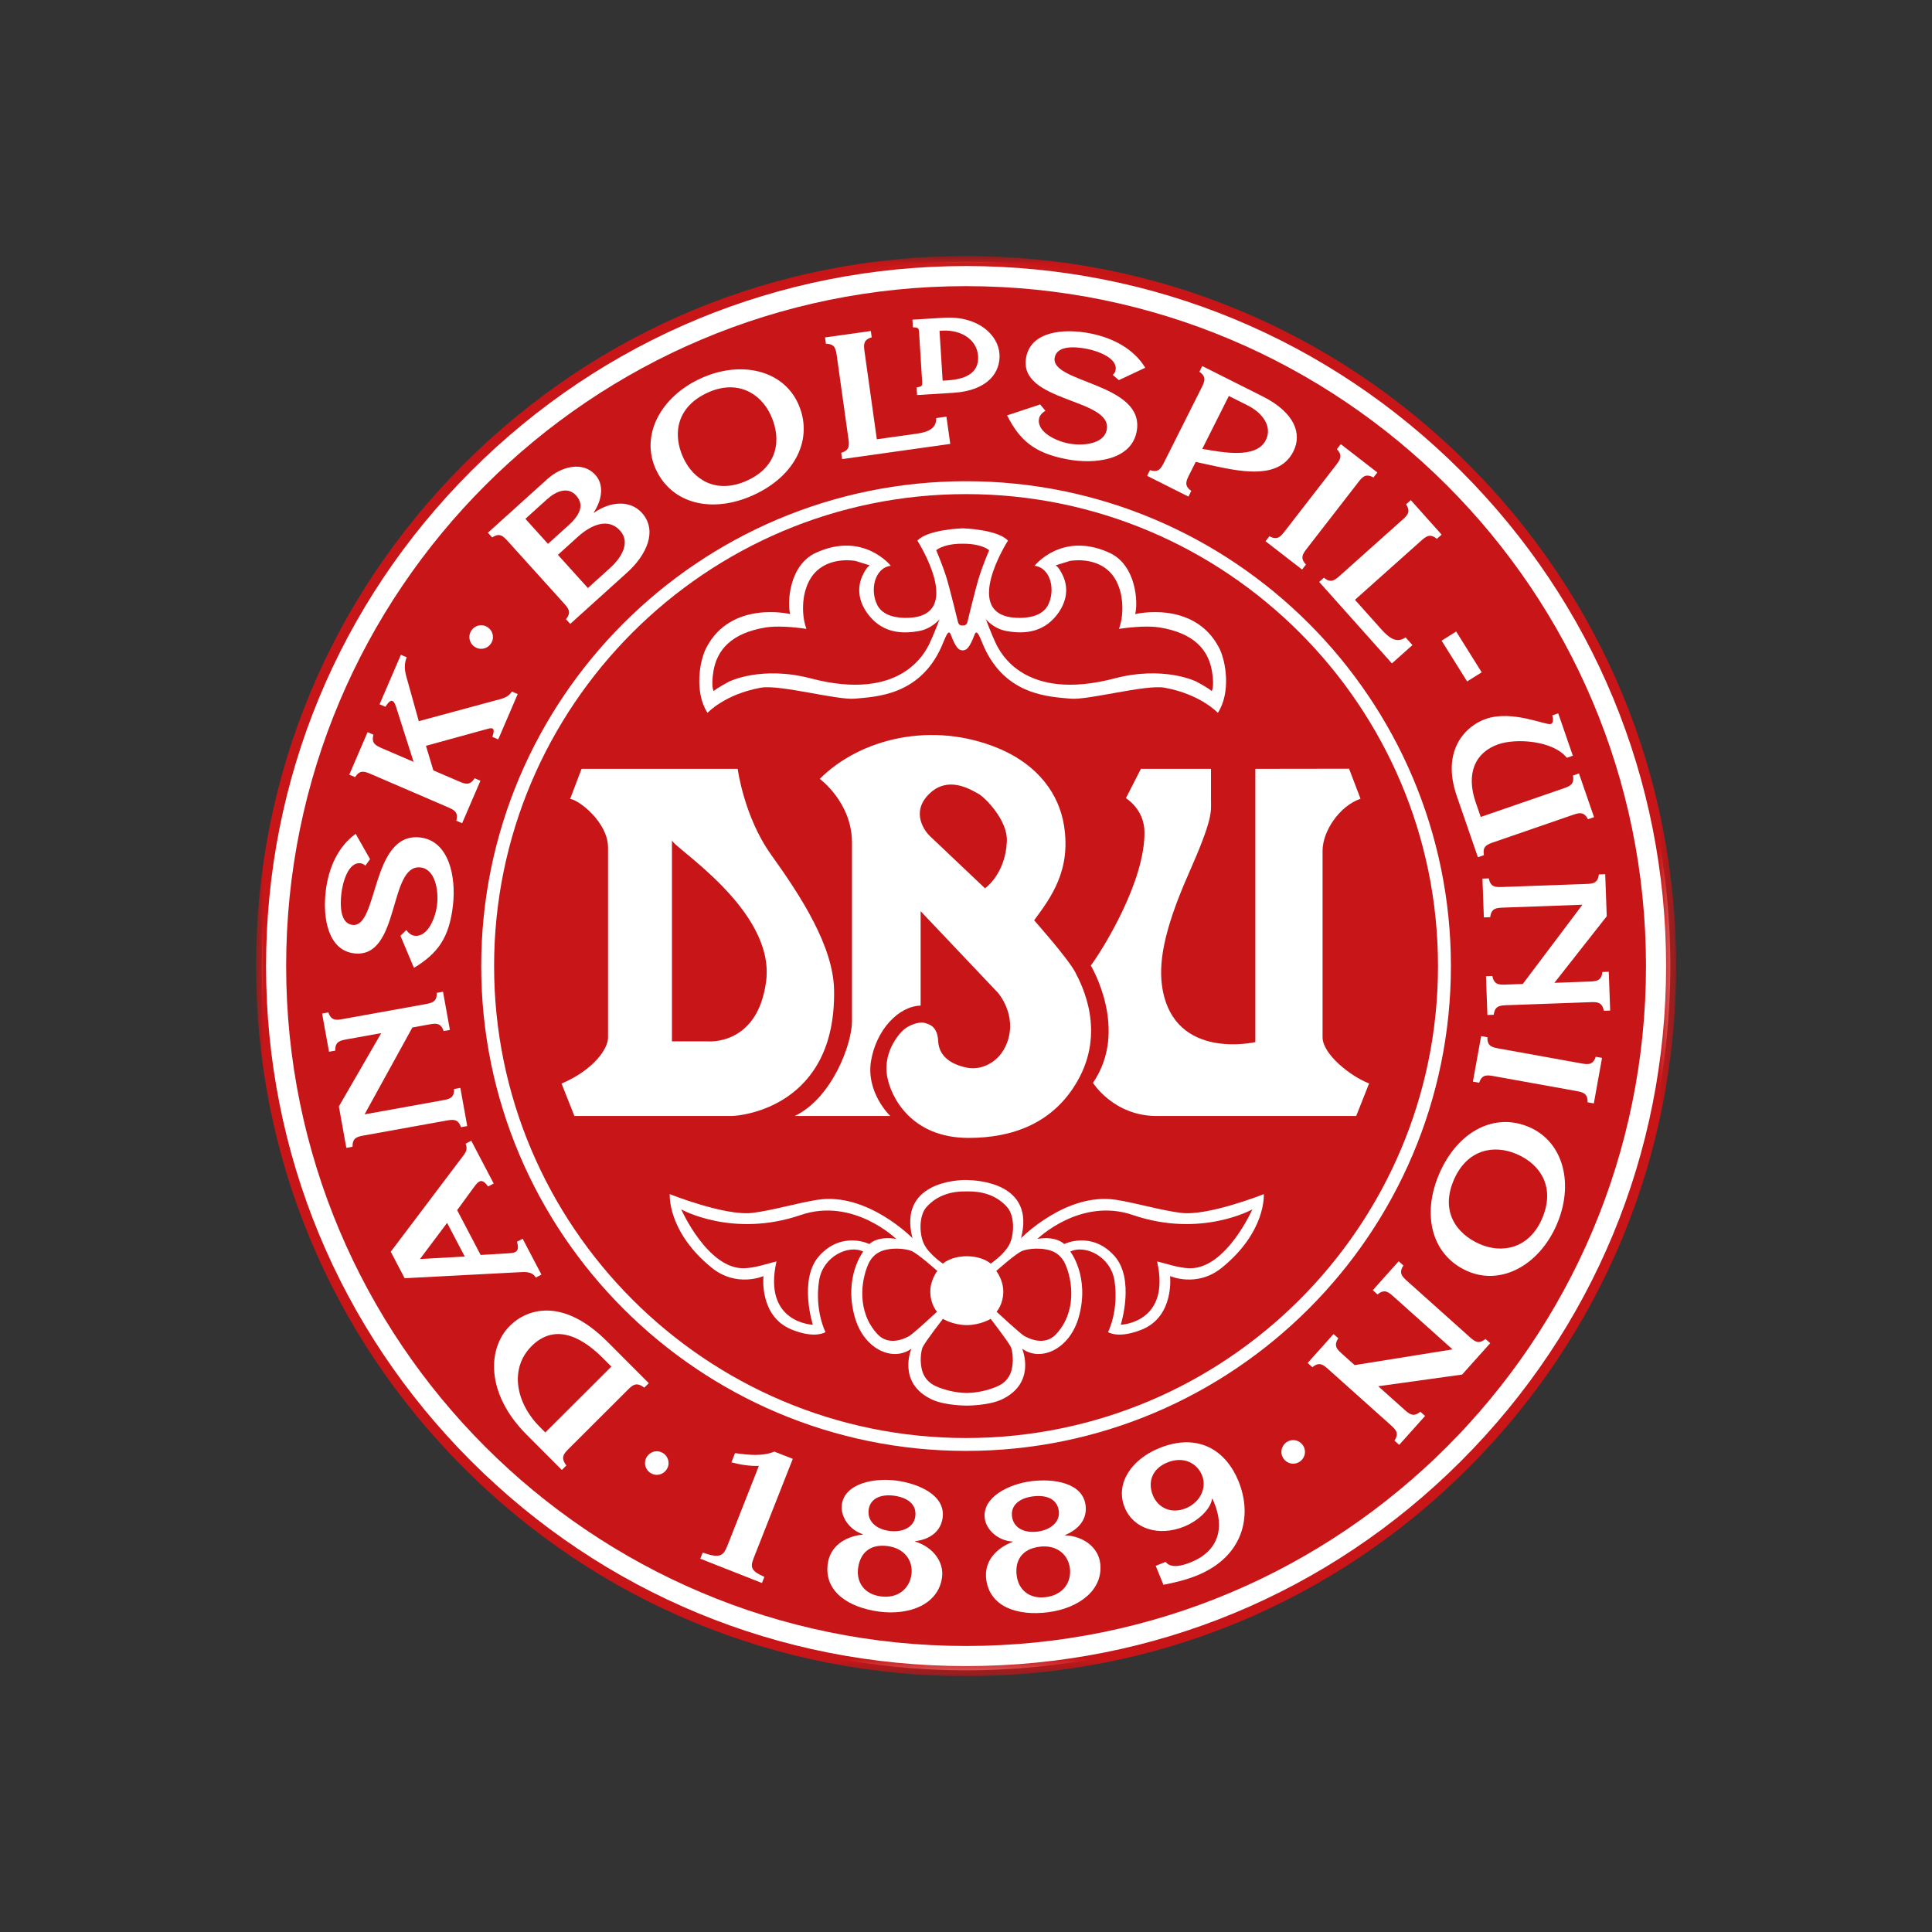
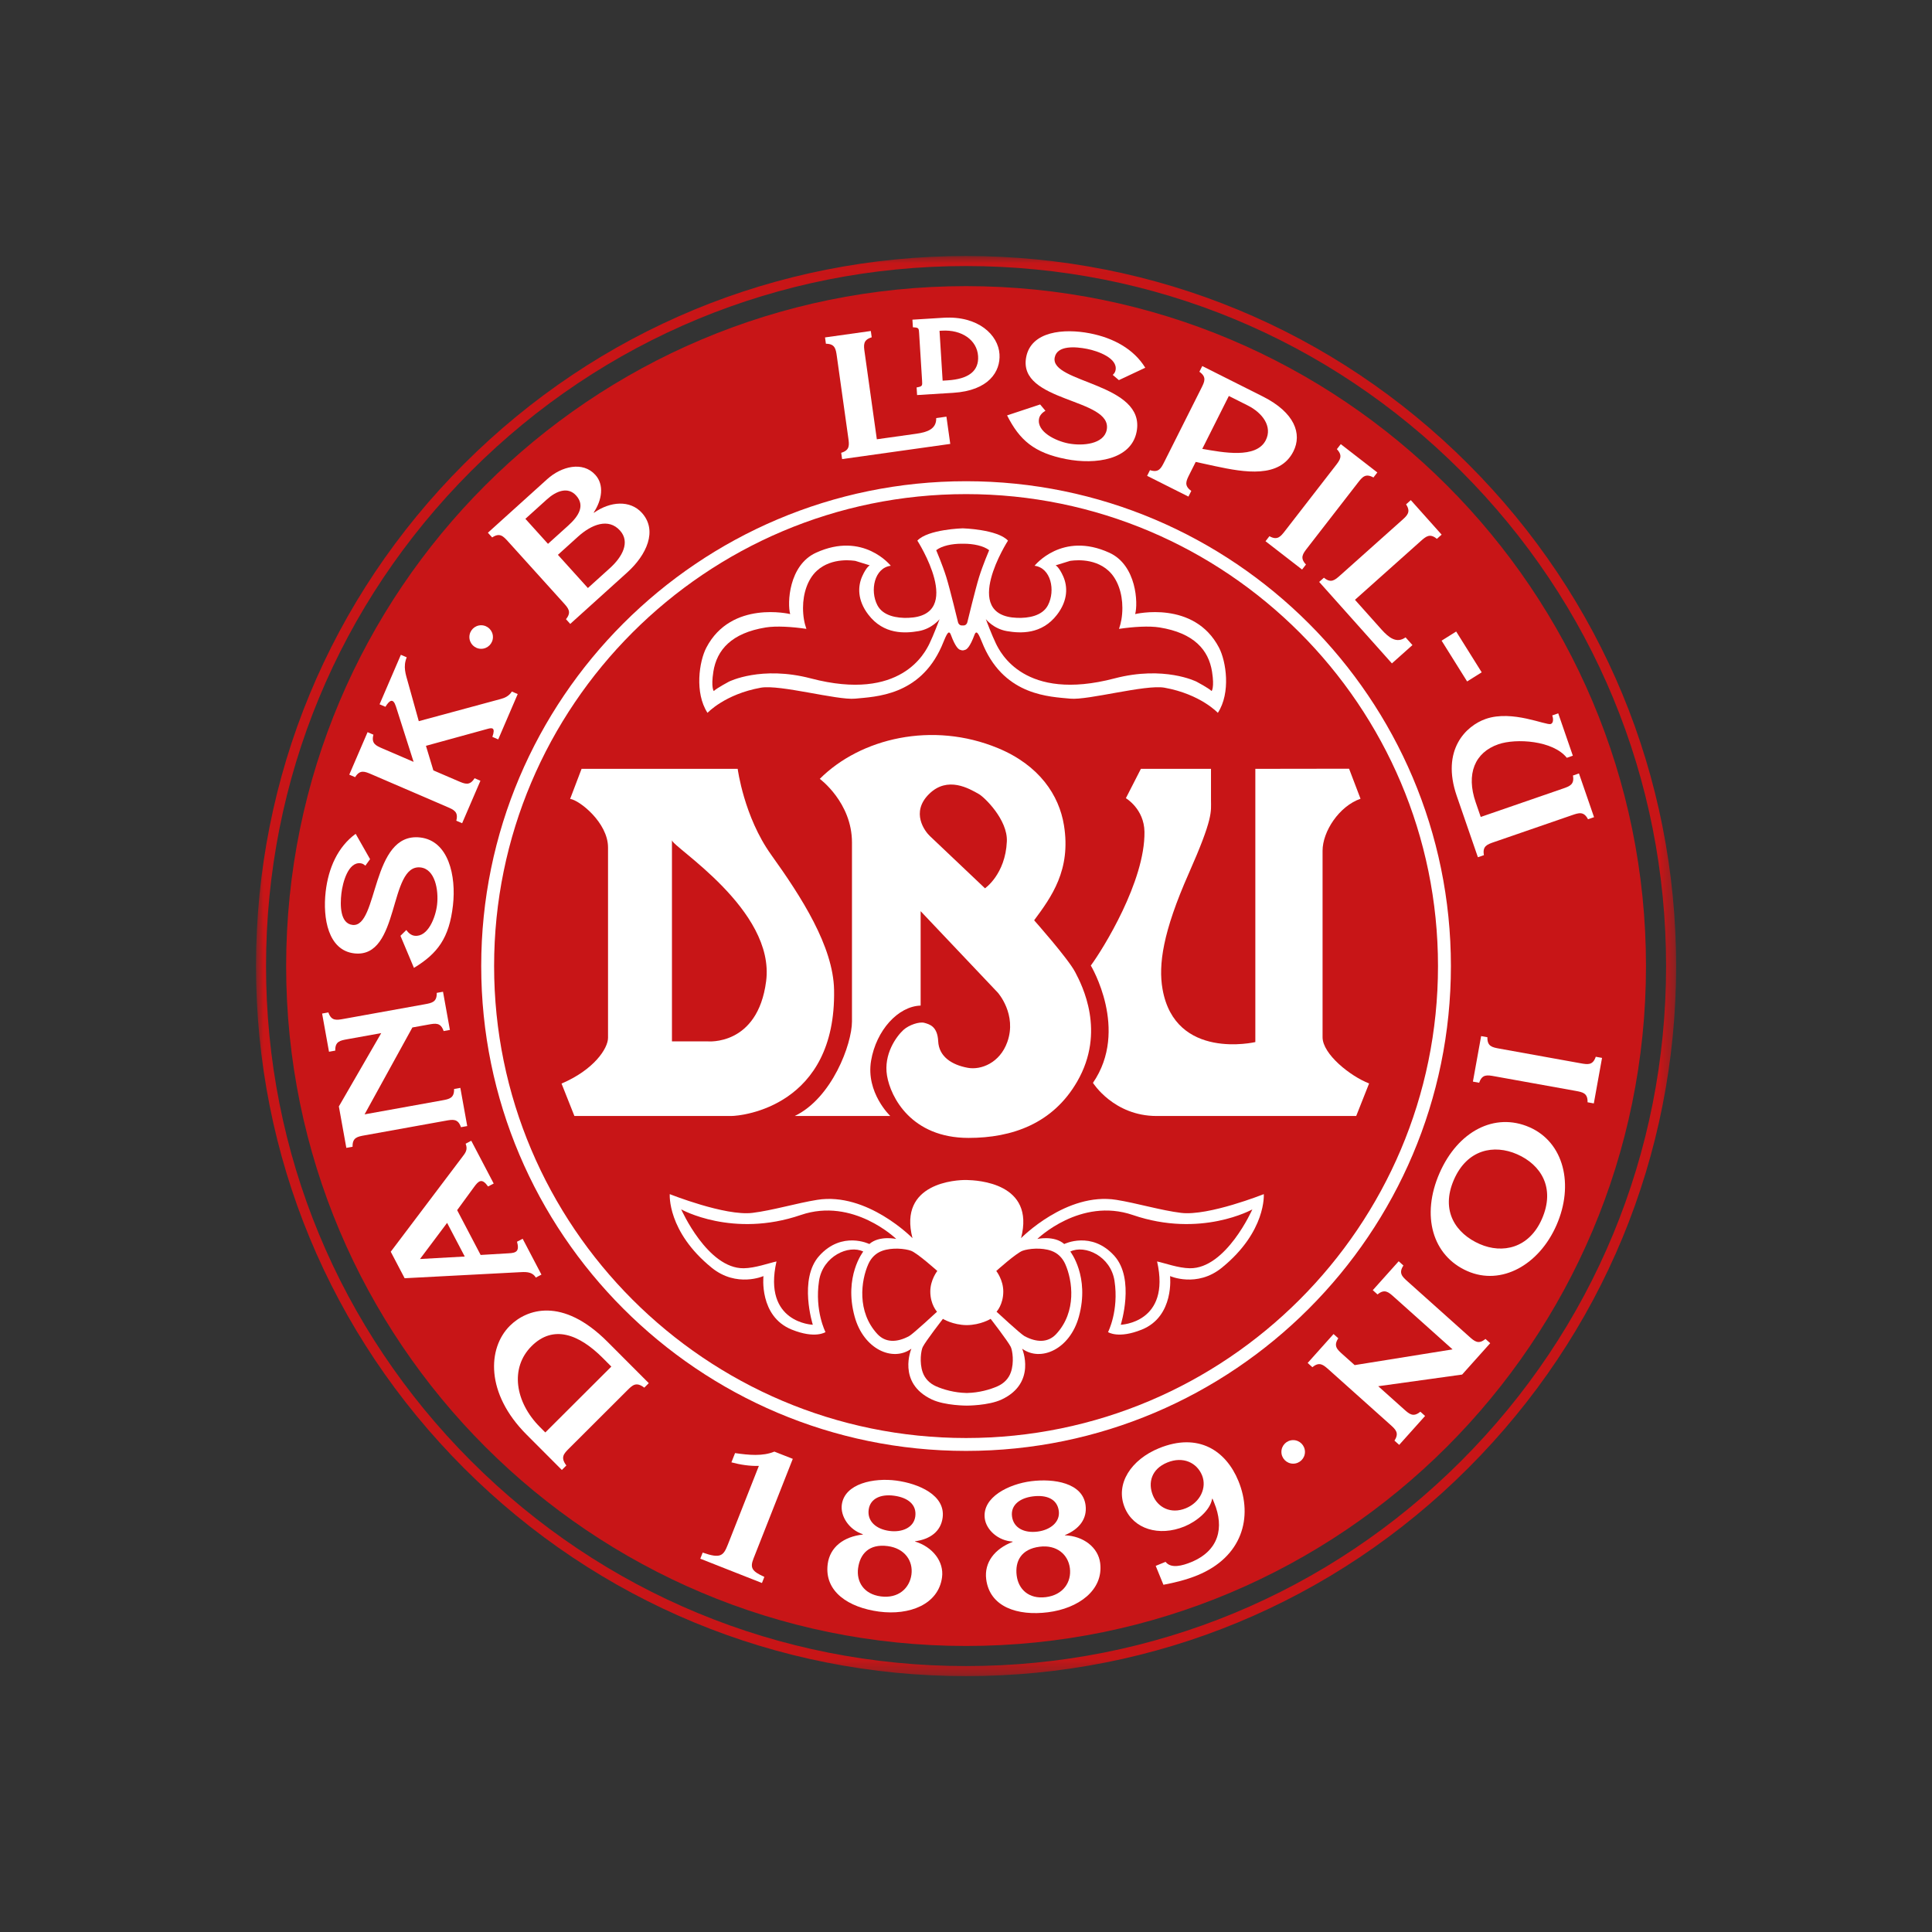
<svg xmlns="http://www.w3.org/2000/svg" xmlns:ns1="http://sodipodi.sourceforge.net/DTD/sodipodi-0.dtd" xmlns:ns2="http://www.inkscape.org/namespaces/inkscape" xmlns:xlink="http://www.w3.org/1999/xlink" width="700" height="700" viewBox="0 0 700 700" version="1.1" id="svg83" ns1:docname="denmark-national-football-team-logo.svg" ns2:version="0.92.4 (5da689c313, 2019-01-14)" ns2:export-filename="C:\Users\suitedoalex\sites\denmark-national-football-team-logo-0.png" ns2:export-xdpi="561.73712" ns2:export-ydpi="561.73712">
  <rect x="0" y="0" width="700" height="700" fill="#333333" stroke="none" />
  <ns1:namedview pagecolor="#ffffff" bordercolor="#666666" borderopacity="1" objecttolerance="10" gridtolerance="10" guidetolerance="10" ns2:pageopacity="0" ns2:pageshadow="2" ns2:window-width="1600" ns2:window-height="837" id="namedview85" showgrid="false" ns2:zoom="0.69714753" ns2:cx="253.50736" ns2:cy="390.99416" ns2:window-x="-8" ns2:window-y="-8" ns2:window-maximized="1" ns2:current-layer="Logo" />
  <title id="title2">Logo</title>
  <desc id="desc4">Created with Sketch.</desc>
  <defs id="defs7">
    <polygon id="path-1" points="0,95.662 0,0.024 95.638,0.024 95.638,95.662 " />
  </defs>
  <g id="Symbols" style="fill:none;fill-rule:evenodd;stroke:none;stroke-width:1" transform="translate(0,604)">
    <g id="Modules-/-00_Top-navigation_default" transform="translate(-120,-16)">
      <g id="Logo-/-Logo-White" transform="translate(120,16)">
        <g id="Logo">
          <g id="Group-118" transform="matrix(5.38,0,0,5.38,92.756,-511.371)" ns2:export-filename="C:\Users\suitedoalex\sites\denmark-national-football-team-logo-4.png" ns2:export-xdpi="74.637321" ns2:export-ydpi="74.637321">
-             <path d="m 47.819,0.415 c -26.193,0 -47.427,21.234 -47.427,47.427 0,26.193 21.234,47.427 47.427,47.427 26.193,0 47.428,-21.234 47.428,-47.427 0,-26.193 -21.235,-47.427 -47.428,-47.427" id="Fill-29" ns2:connector-curvature="0" style="fill:#ffffff" />
            <g id="Group-33">
              <mask id="mask-2" fill="white">
                <use xlink:href="#path-1" id="use30" x="0" y="0" width="100%" height="100%" />
              </mask>
              <g id="Clip-32" />
              <path d="m 94.963,47.843 c 0,12.593 -4.904,24.431 -13.809,33.335 -8.904,8.905 -20.742,13.808 -33.335,13.808 -12.592,0 -24.431,-4.904 -33.335,-13.808 -8.904,-8.904 -13.808,-20.743 -13.808,-33.335 0,-12.592 4.904,-24.431 13.808,-33.335 8.904,-8.904 20.743,-13.808 33.335,-13.808 12.593,0 24.431,4.904 33.335,13.808 8.905,8.904 13.809,20.743 13.809,33.335 M 47.819,0.024 C 35.047,0.024 23.038,4.998 14.006,14.03 4.974,23.061 -3.3802817e-5,35.07 -3.3802817e-5,47.843 c 0,12.773 4.974,24.781 14.006,33.813 9.031,9.032 21.041,14.007 33.813,14.007 12.773,0 24.781,-4.974 33.813,-14.007 9.032,-9.032 14.007,-21.04 14.007,-33.813 0,-12.772 -4.974,-24.782 -14.007,-33.812 C 72.6,4.998 60.592,0.024 47.819,0.024" id="Fill-31" mask="url(#mask-2)" ns2:connector-curvature="0" style="fill:#c81517" />
            </g>
            <path d="m 47.819,93.632 c 25.289,0 45.79,-20.501 45.79,-45.79 0,-25.288 -20.501,-45.789 -45.79,-45.789 -25.288,0 -45.789,20.501 -45.789,45.789 0,25.289 20.501,45.79 45.789,45.79" id="Fill-34" ns2:connector-curvature="0" style="fill:#c81517" />
-             <path d="m 26.991,82.106 c 0.438,0 0.793,-0.355 0.793,-0.793 0,-0.438 -0.355,-0.793 -0.793,-0.793 -0.438,0 -0.793,0.355 -0.793,0.793 0,0.438 0.355,0.793 0.793,0.793" id="Fill-36" ns2:connector-curvature="0" style="fill:#ffffff" />
            <path d="m 69.849,81.354 c 0.438,0 0.793,-0.355 0.793,-0.793 0,-0.438 -0.355,-0.793 -0.793,-0.793 -0.438,0 -0.793,0.355 -0.793,0.793 0,0.438 0.355,0.793 0.793,0.793" id="Fill-38" ns2:connector-curvature="0" style="fill:#ffffff" />
            <path d="m 15.163,26.477 c 0.438,0 0.793,-0.355 0.793,-0.793 0,-0.438 -0.355,-0.793 -0.793,-0.793 -0.438,0 -0.793,0.355 -0.793,0.793 0,0.438 0.355,0.793 0.793,0.793" id="Fill-40" ns2:connector-curvature="0" style="fill:#ffffff" />
            <path d="m 16.035,47.843 c 0,-17.525 14.258,-31.784 31.784,-31.784 17.525,0 31.783,14.259 31.783,31.784 0,17.526 -14.258,31.784 -31.783,31.784 -17.526,0 -31.784,-14.258 -31.784,-31.784 m 31.784,32.652 c 18.004,0 32.652,-14.648 32.652,-32.652 0,-18.004 -14.648,-32.652 -32.652,-32.652 -18.005,0 -32.652,14.648 -32.652,32.652 0,18.004 14.647,32.652 32.652,32.652" id="Fill-42" ns2:connector-curvature="0" style="fill:#ffffff" />
            <path d="m 34.354,48.868 c -0.57,4.384 -3.951,4.046 -3.951,4.046 H 28.012 V 39.364 c 0,0.448 6.968,4.687 6.342,9.504 m 0.337,-8.526 c -1.831,-2.553 -2.252,-5.781 -2.252,-5.781 h -10.514 l -0.77,2.024 c 0.626,0.08 2.552,1.605 2.552,3.27 v 12.818 c 0,0.717 -0.951,2.156 -3.131,3.083 l 0.867,2.184 h 10.55 c 0.77,0 7.086,-0.67 6.937,-8.494 -0.056,-2.933 -2.203,-6.263 -4.239,-9.103" id="Fill-44" ns2:connector-curvature="0" style="fill:#ffffff" />
            <path d="m 50.566,39.448 c -0.096,2.216 -1.472,3.158 -1.472,3.158 0,0 -3.377,-3.206 -3.709,-3.517 -0.332,-0.311 -1.323,-1.595 -0.049,-2.841 1.242,-1.216 2.68,-0.368 3.355,0.017 0.361,0.207 1.939,1.719 1.875,3.183 m 4.597,8.794 c -0.481,-0.915 -2.759,-3.482 -2.759,-3.482 1.159,-1.566 2.497,-3.386 2.008,-6.399 -0.327,-2.022 -1.656,-4.041 -4.45,-5.197 -4.402,-1.821 -9.248,-0.674 -11.994,2.071 0,0 2.168,1.59 2.168,4.288 v 12.046 c 0,1.523 -1.343,5.166 -3.854,6.37 h 6.433 c 0,0 -1.657,-1.57 -1.292,-3.725 0.347,-2.04 1.812,-3.661 3.337,-3.71 V 44.147 l 5.202,5.491 c 0,0 1.301,1.462 0.634,3.323 -0.505,1.411 -1.775,1.895 -2.657,1.735 -1.115,-0.203 -1.949,-0.777 -1.997,-1.789 -0.048,-1.011 -0.589,-1.142 -0.927,-1.239 -0.337,-0.096 -1.041,0.137 -1.411,0.474 -0.484,0.442 -1.349,1.638 -1.108,3.082 0.241,1.445 1.637,4.192 5.491,4.192 2.938,0 5.684,-0.963 7.321,-3.806 1.931,-3.35 0.337,-6.455 -0.145,-7.37" id="Fill-46" ns2:connector-curvature="0" style="fill:#ffffff" />
            <path d="m 64.314,34.561 h -4.721 l -1.011,1.976 c 0,0 1.23,0.721 1.252,2.263 0.048,3.324 -2.794,7.9 -3.613,9.008 0,0 2.601,4.32 0.144,7.9 0,0 1.397,2.232 4.287,2.232 h 13.442 l 0.868,-2.192 C 73.683,55.254 71.828,53.766 71.828,52.634 V 40.079 c 0,-1.3 1.115,-3.004 2.556,-3.504 l -0.771,-2.023 -6.313,0.009 v 18.401 c 0,0 -5.396,1.265 -6.249,-3.564 -0.288,-1.638 0.015,-3.842 1.77,-7.803 1.657,-3.744 1.493,-4.137 1.493,-4.93 z" id="Fill-48" ns2:connector-curvature="0" style="fill:#ffffff" />
            <path d="m 26.452,75.932 -2.78,-2.785 c -3.055,-3.06 -5.461,-2.191 -6.577,-1.077 -1.509,1.506 -1.647,4.551 1.125,7.326 l 2.377,2.382 0.303,-0.303 c -0.415,-0.548 -0.169,-0.794 0.183,-1.146 l 3.92,-3.913 c 0.353,-0.352 0.599,-0.598 1.146,-0.181 z M 19.484,79.252 19.121,78.888 c -1.671,-1.673 -2.039,-3.978 -0.562,-5.45 1.459,-1.458 3.19,-0.807 4.792,0.797 l 0.579,0.581 z" id="Fill-50" ns2:connector-curvature="0" style="fill:#ffffff" />
            <path d="m 9.074,67.081 0.936,1.785 7.69,-0.403 c 0.358,-0.016 0.883,-0.087 1.143,0.358 l 0.38,-0.199 -1.265,-2.415 -0.38,0.2 c 0.174,0.631 -0.036,0.756 -0.559,0.779 l -1.891,0.112 -1.582,-3.017 1.135,-1.553 c 0.311,-0.43 0.535,-0.626 0.947,-0.041 l 0.38,-0.198 -1.511,-2.883 -0.379,0.2 c 0.159,0.403 -0.015,0.62 -0.218,0.883 z m 4.984,0.323 -3.014,0.167 1.825,-2.433 z" id="Fill-52" ns2:connector-curvature="0" style="fill:#ffffff" />
            <path d="m 7.312,57.83 5.212,-0.94 c 0.49,-0.088 0.832,-0.15 0.815,-0.768 l 0.422,-0.076 0.464,2.572 -0.422,0.076 C 13.603,58.109 13.262,58.171 12.77,58.259 l -5.451,0.983 c -0.49,0.088 -0.833,0.15 -0.815,0.769 L 6.083,60.086 5.58,57.295 8.433,52.358 6.153,52.769 c -0.49,0.088 -0.833,0.15 -0.815,0.768 l -0.422,0.076 -0.464,-2.572 0.422,-0.077 c 0.199,0.586 0.542,0.525 1.032,0.436 l 5.45,-0.983 c 0.49,-0.089 0.833,-0.15 0.815,-0.769 l 0.423,-0.076 0.464,2.572 -0.422,0.076 c -0.199,-0.586 -0.542,-0.524 -1.032,-0.435 l -1.072,0.193 z" id="Fill-54" ns2:connector-curvature="0" style="fill:#ffffff" />
            <path d="m 9.728,45.805 0.394,-0.389 c 0.141,0.198 0.332,0.36 0.562,0.386 0.897,0.103 1.413,-1.238 1.511,-2.094 0.112,-0.981 -0.134,-2.395 -1.113,-2.507 C 8.907,40.953 9.726,47.344 6.618,46.988 4.856,46.786 4.487,44.617 4.691,42.835 4.874,41.233 5.516,39.808 6.712,38.937 L 7.682,40.644 7.364,41.083 C 7.259,40.988 7.171,40.935 7.032,40.919 6.215,40.826 5.837,42.197 5.75,42.957 c -0.09,0.787 -0.091,2.019 0.75,2.115 1.75,0.2 1.23,-6.269 4.558,-5.889 1.911,0.219 2.433,2.587 2.205,4.577 -0.251,2.197 -1.035,3.241 -2.627,4.205 z" id="Fill-56" ns2:connector-curvature="0" style="fill:#ffffff" />
            <path d="m 16.471,29.86 c 0.284,-0.075 0.563,-0.196 0.76,-0.505 l 0.394,0.17 -1.313,3.053 -0.394,-0.17 c 0.221,-0.632 -0.009,-0.624 -0.309,-0.542 l -4.164,1.145 0.5,1.654 1.671,0.719 c 0.457,0.197 0.777,0.334 1.104,-0.191 l 0.394,0.17 -1.232,2.861 -0.393,-0.17 c 0.156,-0.598 -0.163,-0.736 -0.621,-0.932 L 7.78,34.93 C 7.322,34.734 7.003,34.596 6.675,35.121 l -0.394,-0.169 1.232,-2.861 0.394,0.169 c -0.157,0.598 0.162,0.736 0.62,0.933 l 2.086,0.898 -1.193,-3.738 C 9.236,29.789 9.004,29.917 8.715,30.383 l -0.394,-0.169 1.435,-3.334 0.394,0.17 c -0.258,0.63 -0.071,1.134 0.088,1.703 l 0.724,2.597 z" id="Fill-58" ns2:connector-curvature="0" style="fill:#ffffff" />
            <path d="m 19.664,19.408 -1.522,-1.685 1.455,-1.314 c 0.629,-0.568 1.41,-0.867 1.961,-0.256 0.614,0.679 0.181,1.382 -0.531,2.025 z m 1.498,5.393 3.839,-3.467 c 1.3,-1.174 2.065,-2.817 0.986,-4.013 -0.793,-0.877 -2.129,-0.779 -3.228,-0.005 l -0.015,-0.018 c 0.562,-0.85 0.715,-1.864 0.109,-2.534 -0.846,-0.938 -2.282,-0.578 -3.242,0.289 l -3.994,3.607 0.288,0.317 c 0.516,-0.341 0.749,-0.083 1.083,0.287 l 3.713,4.111 c 0.333,0.37 0.567,0.628 0.175,1.107 z m 1.189,-2.417 -2.019,-2.236 1.351,-1.221 c 0.918,-0.83 2.052,-1.276 2.829,-0.416 0.706,0.782 0.151,1.784 -0.676,2.531 z" id="Fill-60" ns2:connector-curvature="0" style="fill:#ffffff" />
-             <path d="m 33.483,16.131 c 2.851,-1.288 4.088,-3.818 3.029,-6.163 -1.026,-2.27 -3.855,-2.925 -6.529,-1.717 -2.712,1.226 -4.106,3.813 -3.066,6.116 1.055,2.334 3.765,3.029 6.565,1.765 M 33.057,15.153 c -2.027,0.916 -3.598,-0.026 -4.299,-1.579 -0.721,-1.595 -0.412,-3.413 1.679,-4.358 1.951,-0.881 3.546,0.013 4.242,1.555 0.711,1.573 0.495,3.426 -1.622,4.382" id="Fill-62" ns2:connector-curvature="0" style="fill:#ffffff" />
            <path d="m 39.411,13.276 c 0.593,-0.177 0.544,-0.521 0.475,-1.015 L 39.117,6.776 C 39.047,6.283 38.999,5.938 38.38,5.932 l -0.059,-0.425 3.084,-0.433 0.06,0.425 c -0.594,0.177 -0.546,0.521 -0.476,1.015 l 0.821,5.852 2.644,-0.371 c 0.744,-0.104 1.375,-0.31 1.355,-1.056 l 0.688,-0.097 0.258,1.836 -7.284,1.023 z" id="Fill-64" ns2:connector-curvature="0" style="fill:#ffffff" />
            <path d="m 52.807,10.021 0.357,0.424 c -0.209,0.125 -0.385,0.303 -0.429,0.53 -0.172,0.888 1.124,1.505 1.971,1.67 0.969,0.188 2.398,0.052 2.586,-0.915 0.417,-2.15 -6.019,-1.829 -5.423,-4.901 0.337,-1.741 2.53,-1.94 4.29,-1.598 1.584,0.308 2.954,1.057 3.729,2.317 L 58.111,8.383 57.698,8.031 C 57.802,7.933 57.86,7.851 57.887,7.714 58.044,6.906 56.707,6.422 55.956,6.276 55.178,6.125 53.95,6.029 53.789,6.859 c -0.336,1.729 6.154,1.715 5.516,5.002 -0.366,1.888 -2.768,2.225 -4.735,1.843 -2.17,-0.421 -3.15,-1.284 -3.988,-2.946 z" id="Fill-66" ns2:connector-curvature="0" style="fill:#ffffff" />
            <path d="m 64.603,14.178 c 1.982,0.425 4.344,0.833 5.263,-1 0.589,-1.17 0.097,-2.61 -2.064,-3.695 L 63.726,7.435 63.533,7.818 c 0.506,0.358 0.35,0.668 0.126,1.113 l -2.486,4.95 c -0.224,0.445 -0.38,0.756 -0.968,0.564 l -0.193,0.383 2.783,1.398 0.192,-0.383 c -0.504,-0.357 -0.348,-0.668 -0.124,-1.113 l 0.421,-0.839 z m 0.913,-4.728 1.28,0.643 c 0.994,0.5 1.667,1.421 1.209,2.332 -0.64,1.274 -2.903,0.824 -4.278,0.587 z" id="Fill-68" ns2:connector-curvature="0" style="fill:#ffffff" />
            <path d="m 70.803,19.684 c -0.305,0.394 -0.519,0.669 -0.092,1.117 l -0.262,0.338 -2.463,-1.907 0.263,-0.339 c 0.54,0.302 0.753,0.027 1.058,-0.366 l 3.392,-4.378 c 0.305,-0.394 0.518,-0.669 0.092,-1.117 l 0.263,-0.339 2.462,1.908 -0.262,0.338 c -0.541,-0.301 -0.753,-0.026 -1.058,0.367 z" id="Fill-70" ns2:connector-curvature="0" style="fill:#ffffff" />
            <path d="m 71.92,21.688 c 0.476,0.395 0.736,0.163 1.108,-0.169 l 4.131,-3.689 c 0.373,-0.332 0.632,-0.563 0.293,-1.081 l 0.319,-0.285 2.075,2.324 -0.32,0.285 c -0.476,-0.395 -0.736,-0.163 -1.108,0.169 l -4.408,3.935 1.778,1.991 c 0.5,0.56 1.022,0.971 1.63,0.539 l 0.463,0.519 -1.383,1.234 -4.898,-5.487 z" id="Fill-72" ns2:connector-curvature="0" style="fill:#ffffff" />
            <polygon id="Fill-74" points="82.545,28.06 81.563,28.675 79.844,25.928 80.826,25.313 " style="fill:#ffffff" />
            <path d="m 88.002,35.895 c 0.471,-0.162 0.799,-0.276 0.688,-0.884 l 0.405,-0.14 1.016,2.945 -0.406,0.14 c -0.287,-0.548 -0.616,-0.434 -1.086,-0.272 l -5.236,1.806 c -0.471,0.162 -0.799,0.276 -0.688,0.884 l -0.406,0.14 -1.424,-4.127 c -1.07,-3.103 0.624,-4.731 1.961,-5.191 1.786,-0.617 4.055,0.455 4.372,0.345 0.197,-0.068 0.17,-0.397 0.096,-0.577 l 0.405,-0.14 0.984,2.852 -0.406,0.141 c -0.929,-1.166 -3.411,-1.325 -4.606,-0.913 -1.599,0.552 -2.188,2.005 -1.531,3.911 l 0.34,0.986 z" id="Fill-76" ns2:connector-curvature="0" style="fill:#ffffff" />
-             <path d="m 89.327,43.713 -5.292,0.192 c -0.498,0.018 -0.846,0.031 -0.916,0.645 l -0.429,0.016 -0.095,-2.612 0.429,-0.016 c 0.115,0.608 0.462,0.596 0.96,0.578 l 5.535,-0.2 c 0.498,-0.018 0.845,-0.031 0.916,-0.646 l 0.428,-0.016 0.103,2.835 -3.525,4.483 2.317,-0.084 c 0.498,-0.019 0.845,-0.031 0.916,-0.645 l 0.428,-0.016 0.095,2.612 -0.428,0.016 c -0.115,-0.608 -0.462,-0.596 -0.96,-0.578 l -5.535,0.2 c -0.499,0.018 -0.846,0.031 -0.916,0.646 l -0.429,0.015 -0.095,-2.612 0.429,-0.015 c 0.115,0.607 0.462,0.595 0.96,0.577 l 1.088,-0.039 z" id="Fill-78" ns2:connector-curvature="0" style="fill:#ffffff" />
            <path d="m 83.407,55.265 c -0.49,-0.088 -0.833,-0.15 -1.032,0.436 l -0.422,-0.077 0.554,-3.065 0.422,0.076 c -0.017,0.618 0.325,0.68 0.815,0.769 l 5.451,0.983 c 0.49,0.089 0.832,0.15 1.032,-0.436 l 0.422,0.076 -0.553,3.066 -0.422,-0.077 c 0.018,-0.618 -0.324,-0.68 -0.815,-0.769 z" id="Fill-80" ns2:connector-curvature="0" style="fill:#ffffff" />
            <path d="m 79.708,61.78 c -1.257,2.865 -0.484,5.573 1.873,6.606 2.281,1.002 4.821,-0.405 6,-3.092 1.196,-2.726 0.5,-5.581 -1.814,-6.596 -2.346,-1.029 -4.825,0.267 -6.059,3.082 m 0.971,0.44 c 0.893,-2.037 2.692,-2.387 4.252,-1.703 1.602,0.703 2.59,2.26 1.668,4.361 -0.86,1.961 -2.644,2.363 -4.193,1.684 -1.581,-0.694 -2.66,-2.215 -1.727,-4.342" id="Fill-82" ns2:connector-curvature="0" style="fill:#ffffff" />
            <path d="m 80.583,73.658 -3.946,-3.531 c -0.371,-0.332 -0.63,-0.563 -1.107,-0.17 l -0.32,-0.286 1.744,-1.948 0.319,0.286 c -0.339,0.518 -0.08,0.75 0.292,1.082 l 4.127,3.694 c 0.371,0.332 0.63,0.563 1.107,0.17 l 0.32,0.285 -1.892,2.113 -5.649,0.786 1.727,1.546 c 0.371,0.332 0.631,0.564 1.108,0.169 l 0.32,0.287 -1.744,1.947 -0.32,-0.286 c 0.339,-0.518 0.08,-0.75 -0.291,-1.082 L 72.251,75.027 C 71.879,74.696 71.62,74.463 71.143,74.858 l -0.319,-0.286 1.743,-1.948 0.32,0.286 c -0.339,0.518 -0.08,0.75 0.291,1.082 l 0.812,0.725 z" id="Fill-84" ns2:connector-curvature="0" style="fill:#ffffff" />
            <path d="m 36.15,81.03 -2.645,6.711 c -0.255,0.645 -0.094,0.863 0.73,1.239 l -0.162,0.411 -4.153,-1.637 0.162,-0.412 c 1.22,0.43 1.4,0.205 1.695,-0.54 l 2.088,-5.297 c -0.608,0.018 -1.235,-0.076 -1.849,-0.24 l 0.246,-0.623 c 0.933,0.136 1.872,0.224 2.647,-0.1 z" id="Fill-86" ns2:connector-curvature="0" style="fill:#ffffff" />
            <path d="m 42.964,83.511 c 0.925,0.123 1.543,0.592 1.436,1.397 -0.101,0.759 -0.898,1.088 -1.737,0.977 -0.911,-0.121 -1.505,-0.659 -1.403,-1.43 0.103,-0.77 0.836,-1.06 1.704,-0.944 z m -2.099,2.617 c -1.293,0.141 -2.213,0.852 -2.363,1.978 -0.249,1.874 1.42,2.94 3.454,3.211 2.048,0.272 4.003,-0.481 4.245,-2.308 0.14,-1.055 -0.626,-2.049 -1.823,-2.414 l 0.003,-0.024 -0.002,0.011 c 1.047,-0.138 1.742,-0.685 1.862,-1.586 0.202,-1.518 -1.606,-2.301 -3.128,-2.503 -1.493,-0.198 -3.472,0.19 -3.662,1.625 -0.104,0.782 0.499,1.695 1.415,1.986 z m -0.316,2.262 c 0.128,-0.96 0.742,-1.651 1.993,-1.485 1.153,0.153 1.72,1.002 1.599,1.914 -0.123,0.925 -0.883,1.631 -2.064,1.475 -1.153,-0.154 -1.649,-0.991 -1.529,-1.905 z" id="Fill-88" ns2:connector-curvature="0" style="fill:#ffffff" />
            <path d="m 52.32,83.557 c 0.926,-0.116 1.643,0.178 1.745,0.986 0.096,0.76 -0.591,1.28 -1.431,1.386 -0.911,0.115 -1.623,-0.253 -1.721,-1.026 -0.097,-0.771 0.539,-1.237 1.407,-1.346 z m -1.364,3.065 c -1.214,0.467 -1.923,1.388 -1.781,2.515 0.237,1.876 2.122,2.482 4.158,2.225 2.05,-0.258 3.748,-1.485 3.518,-3.313 -0.133,-1.056 -1.127,-1.823 -2.377,-1.87 l -0.003,-0.024 10e-4,0.012 c 0.977,-0.401 1.51,-1.106 1.396,-2.008 -0.191,-1.519 -2.14,-1.816 -3.662,-1.624 -1.496,0.189 -3.31,1.068 -3.128,2.504 0.099,0.783 0.914,1.512 1.875,1.56 z m 0.272,2.269 c -0.121,-0.961 0.295,-1.786 1.549,-1.944 1.154,-0.145 1.919,0.53 2.034,1.444 0.117,0.926 -0.438,1.804 -1.62,1.952 -1.153,0.145 -1.848,-0.539 -1.962,-1.452 z" id="Fill-90" ns2:connector-curvature="0" style="fill:#ffffff" />
            <path d="m 64.539,84.013 c 0.665,1.627 0.33,3.199 -1.569,3.976 -0.558,0.227 -1.347,0.459 -1.715,-0.023 l -0.664,0.271 0.52,1.273 c 0.763,-0.144 1.539,-0.332 2.283,-0.636 3.016,-1.233 3.769,-3.905 2.768,-6.352 -0.828,-2.026 -2.681,-3.298 -5.352,-2.207 -1.86,0.761 -2.963,2.387 -2.307,3.993 0.588,1.44 2.298,1.981 4.026,1.275 0.823,-0.337 1.729,-1.081 1.861,-1.859 l 0.027,-0.011 z m -3.166,-2.738 c 1.063,-0.435 1.991,0.013 2.339,0.866 0.335,0.819 -0.111,1.816 -1.094,2.217 -1.01,0.413 -1.885,-0.057 -2.215,-0.865 -0.348,-0.852 -0.106,-1.778 0.97,-2.218 z" id="Fill-92" ns2:connector-curvature="0" style="fill:#ffffff" />
            <path d="m 46.241,8.419 -0.209,-3.357 0.157,-0.01 c 1.347,-0.083 2.374,0.638 2.44,1.716 0.062,0.993 -0.629,1.542 -2.055,1.63 z M 50.071,6.639 C 49.991,5.34 48.641,4.037 46.298,4.182 l -1.95,0.121 -0.141,0.008 0.008,0.141 0.016,0.248 0.007,0.124 0.123,0.009 c 0.275,0.02 0.28,0.097 0.297,0.387 l 0.2,3.21 c 0.017,0.289 0.022,0.366 -0.248,0.421 l -0.121,0.024 0.008,0.124 0.015,0.248 0.009,0.141 0.141,-0.009 2.28,-0.141 C 49.358,9.09 50.143,7.797 50.071,6.639 Z" id="Fill-94" ns2:connector-curvature="0" style="fill:#ffffff" />
            <path d="m 47.592,18.363 c 0,0 -2.339,0.063 -3.053,0.828 0,0 3.25,5.062 -0.612,5.201 -0.766,0.028 -1.703,-0.128 -2.08,-0.851 -0.517,-0.991 -0.202,-2.516 0.902,-2.657 0,0 -1.846,-2.339 -5.041,-0.875 -1.835,0.841 -1.937,3.415 -1.733,4.129 0,0 -3.963,-0.956 -5.645,2.256 -0.484,0.923 -0.806,3.042 0.076,4.396 0,0 1.165,-1.257 3.592,-1.694 1.28,-0.229 5.148,0.855 6.348,0.738 1.376,-0.134 4.339,-0.191 5.818,-3.504 0.263,-0.588 0.457,-1.269 0.634,-0.79 0.301,0.815 0.522,0.992 0.646,1.011 0.046,0.02 0.095,0.032 0.147,0.032 0.052,0 0.101,-0.013 0.146,-0.032 0.124,-0.018 0.345,-0.195 0.647,-1.011 0.177,-0.479 0.371,0.202 0.634,0.79 1.478,3.313 4.442,3.37 5.818,3.504 1.2,0.117 5.068,-0.967 6.347,-0.738 2.427,0.437 3.592,1.694 3.592,1.694 0.883,-1.354 0.56,-3.472 0.076,-4.396 -1.682,-3.212 -5.645,-2.256 -5.645,-2.256 0.203,-0.714 0.101,-3.288 -1.733,-4.129 -3.195,-1.464 -5.041,0.875 -5.041,0.875 1.105,0.141 1.418,1.665 0.902,2.657 -0.377,0.723 -1.313,0.88 -2.08,0.851 -3.862,-0.139 -0.613,-5.201 -0.613,-5.201 -0.713,-0.765 -3.052,-0.828 -3.052,-0.828" id="Fill-96" ns2:connector-curvature="0" style="fill:#ffffff" />
            <path d="m 64.385,28.02 c -0.232,-1.468 -1.218,-2.605 -3.526,-2.98 -0.707,-0.116 -1.788,-0.047 -2.74,0.095 0.136,-0.385 0.227,-0.848 0.227,-1.417 0,-0.983 -0.318,-1.933 -0.928,-2.493 -1.034,-0.953 -2.535,-0.673 -2.599,-0.668 l -0.969,0.3 c 0,0 0.221,0.09 0.51,0.737 0.302,0.675 0.335,1.603 -0.407,2.576 C 52.916,25.528 51.474,25.44 50.566,25.285 49.657,25.128 49.15,24.48 49.15,24.48 c -0.002,-6.76e-4 0.426,1.127 0.68,1.642 0.291,0.592 1.91,3.941 7.985,2.349 3.342,-0.876 5.504,0.21 5.525,0.219 0,0 0.819,0.436 1.017,0.632 0,0 0.198,-0.226 0.028,-1.302" id="Fill-98" ns2:connector-curvature="0" style="fill:#c81517" />
            <path d="m 30.8,28.02 c 0.232,-1.468 1.218,-2.605 3.525,-2.98 0.707,-0.116 1.789,-0.047 2.741,0.095 -0.137,-0.385 -0.227,-0.848 -0.227,-1.417 0,-0.983 0.318,-1.933 0.927,-2.493 1.034,-0.953 2.536,-0.673 2.599,-0.668 l 0.97,0.3 c 0,0 -0.221,0.09 -0.51,0.737 -0.301,0.675 -0.334,1.603 0.408,2.576 1.037,1.36 2.478,1.272 3.387,1.116 0.908,-0.156 1.415,-0.805 1.415,-0.805 0.003,-6.76e-4 -0.425,1.127 -0.679,1.642 -0.291,0.592 -1.911,3.941 -7.985,2.349 -3.343,-0.876 -5.505,0.21 -5.525,0.219 0,0 -0.82,0.436 -1.017,0.632 0,0 -0.198,-0.226 -0.028,-1.302" id="Fill-100" ns2:connector-curvature="0" style="fill:#c81517" />
            <path d="m 47.537,24.905 c -0.129,0 -0.233,-0.093 -0.259,-0.215 0,0 -0.535,-2.22 -0.79,-3.041 -0.255,-0.821 -0.68,-1.813 -0.68,-1.813 0.382,-0.297 1.069,-0.439 1.729,-0.436 h 0.109 c 0.661,-0.002 1.347,0.139 1.729,0.436 0,0 -0.425,0.991 -0.68,1.813 -0.254,0.821 -0.79,3.041 -0.79,3.041 -0.026,0.122 -0.13,0.215 -0.259,0.215 z" id="Fill-102" ns2:connector-curvature="0" style="fill:#c81517" />
            <path d="m 47.868,77.444 c 0,0 -1.462,0.005 -2.349,-0.411 -2.373,-1.114 -1.382,-3.421 -1.382,-3.421 -1.246,0.907 -3.217,0.048 -3.823,-2.167 -0.739,-2.699 0.581,-4.376 0.581,-4.376 -0.978,-0.48 -2.726,0.307 -2.978,1.979 -0.303,2.01 0.435,3.446 0.435,3.446 0,0 -0.69,0.472 -2.276,-0.17 -2.211,-0.894 -1.901,-3.603 -1.901,-3.603 0,0 -1.804,0.802 -3.487,-0.563 -3.009,-2.443 -2.824,-4.956 -2.824,-4.956 0,0 3.728,1.488 5.568,1.263 1.345,-0.164 3.001,-0.661 4.361,-0.878 3.369,-0.538 6.418,2.58 6.418,2.58 -0.968,-3.729 2.954,-3.935 3.656,-3.916 0.702,0.017 4.625,0.187 3.656,3.916 0,0 3.049,-3.119 6.419,-2.58 1.358,0.217 3.015,0.714 4.36,0.878 1.84,0.224 5.568,-1.263 5.568,-1.263 0,0 0.185,2.513 -2.825,4.956 -1.681,1.366 -3.487,0.563 -3.487,0.563 0,0 0.31,2.709 -1.9,3.603 -1.586,0.642 -2.277,0.17 -2.277,0.17 0,0 0.739,-1.436 0.436,-3.446 -0.252,-1.673 -2,-2.459 -2.978,-1.979 0,0 1.319,1.677 0.581,4.376 -0.606,2.215 -2.577,3.073 -3.823,2.167 0,0 0.991,2.307 -1.382,3.421 -0.887,0.416 -2.349,0.411 -2.349,0.411" id="Fill-104" ns2:connector-curvature="0" style="fill:#ffffff" />
            <path d="m 36.689,64.607 c 3.532,-1.208 6.428,1.614 6.428,1.614 0,0 -1.133,-0.254 -1.812,0.341 0,0 -1.835,-0.908 -3.37,0.792 -1.413,1.564 -0.436,4.645 -0.436,4.645 6.76e-4,10e-4 -3.387,-0.113 -2.447,-4.263 -0.527,0.113 -1.431,0.447 -2.203,0.458 -2.443,0.035 -4.213,-3.965 -4.213,-3.965 0,0 3.469,1.948 8.053,0.378" id="Fill-106" ns2:connector-curvature="0" style="fill:#c81517" />
            <path d="m 53.569,67.022 c -0.678,-0.243 -1.544,-0.149 -1.942,-0.007 -0.43,0.154 -1.774,1.362 -1.774,1.362 0,0 0.473,0.592 0.473,1.385 0,0.878 -0.454,1.359 -0.454,1.359 0,0 1.616,1.499 1.878,1.641 0.82,0.443 1.592,0.451 2.138,-0.136 1.394,-1.505 1.104,-3.606 0.611,-4.714 -0.194,-0.433 -0.515,-0.741 -0.929,-0.889" id="Fill-108" ns2:connector-curvature="0" style="fill:#c81517" />
            <path d="m 59.047,64.607 c -3.532,-1.208 -6.428,1.614 -6.428,1.614 0,0 1.133,-0.254 1.812,0.341 0,0 1.835,-0.908 3.37,0.792 1.413,1.564 0.436,4.645 0.436,4.645 0,0 3.387,-0.113 2.447,-4.263 0.527,0.113 1.43,0.447 2.203,0.458 2.443,0.035 4.212,-3.965 4.212,-3.965 0,0 -3.469,1.948 -8.052,0.378" id="Fill-110" ns2:connector-curvature="0" style="fill:#c81517" />
            <path d="m 42.167,67.022 c 0.679,-0.243 1.545,-0.149 1.942,-0.007 0.43,0.154 1.774,1.362 1.774,1.362 0,0 -0.472,0.592 -0.472,1.385 0,0.878 0.453,1.359 0.453,1.359 0,0 -1.615,1.499 -1.878,1.641 -0.819,0.443 -1.592,0.451 -2.137,-0.136 -1.395,-1.505 -1.105,-3.606 -0.611,-4.714 0.193,-0.433 0.514,-0.741 0.929,-0.889" id="Fill-112" ns2:connector-curvature="0" style="fill:#c81517" />
-             <path d="M 50.58,64.069 C 49.849,63.249 48.846,62.999 47.903,63.019 v -6.76e-4 c -0.011,0 -0.023,6.76e-4 -0.035,6.76e-4 -0.012,0 -0.023,-6.76e-4 -0.035,-6.76e-4 v 6.76e-4 c -0.943,-0.019 -1.946,0.23 -2.677,1.051 -0.534,0.598 -0.493,1.897 -0.141,2.548 0.37,0.686 1.246,1.263 1.246,1.263 0,0 0.501,-0.486 1.607,-0.497 1.106,0.01 1.607,0.497 1.607,0.497 0,0 0.877,-0.578 1.246,-1.263 0.352,-0.652 0.392,-1.95 -0.141,-2.548" id="Fill-114" ns2:connector-curvature="0" style="fill:#c81517" />
            <path d="m 50.835,73.499 c -0.205,-0.409 -1.36,-1.897 -1.36,-1.897 0,0 -0.663,0.412 -1.608,0.422 -0.943,-0.01 -1.607,-0.422 -1.607,-0.422 0,0 -1.154,1.488 -1.359,1.897 -0.105,0.21 -0.242,1.033 6.76e-4,1.711 0.149,0.414 0.456,0.736 0.889,0.93 0.508,0.226 1.253,0.436 2.041,0.453 v 0.003 c 0.011,0 0.023,-0.001 0.035,-0.001 0.013,0 0.023,0.001 0.035,0.001 v -0.003 c 0.79,-0.017 1.534,-0.227 2.041,-0.453 0.434,-0.194 0.742,-0.515 0.89,-0.93 0.243,-0.678 0.105,-1.501 6.76e-4,-1.711" id="Fill-116" ns2:connector-curvature="0" style="fill:#c81517" />
          </g>
        </g>
      </g>
    </g>
  </g>
</svg>